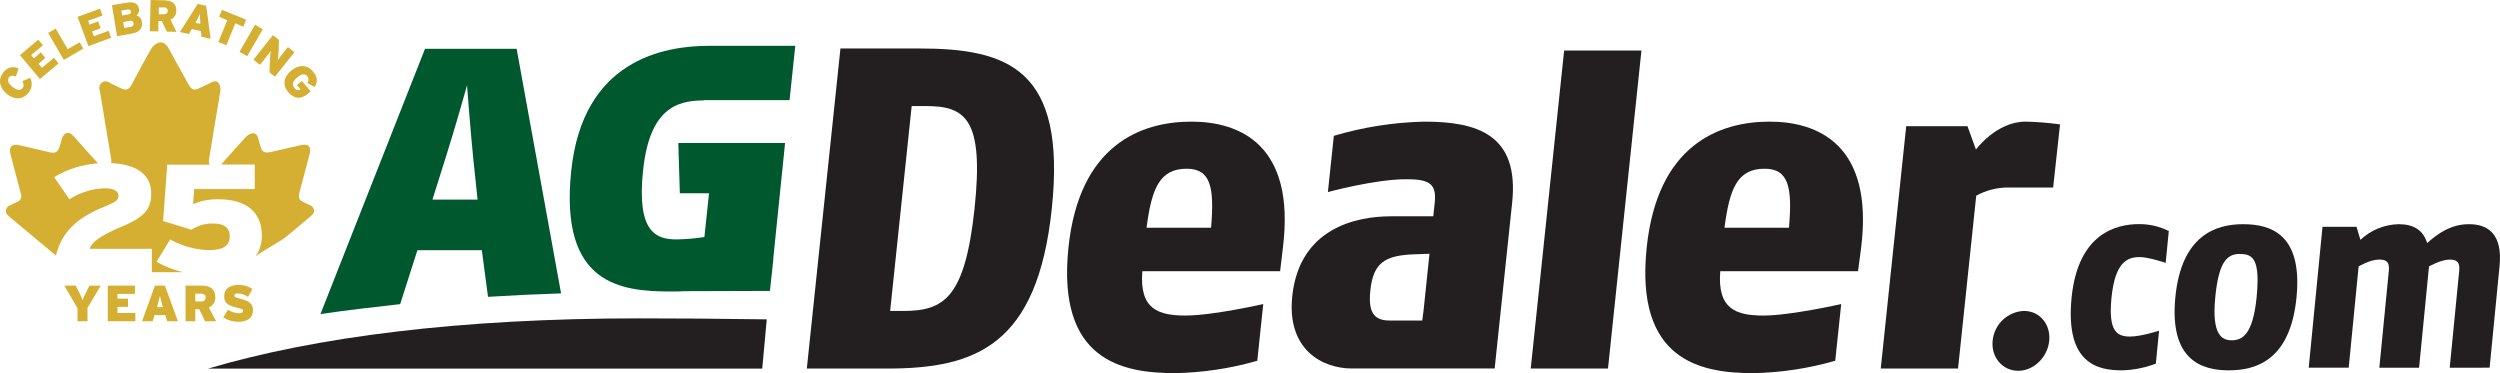
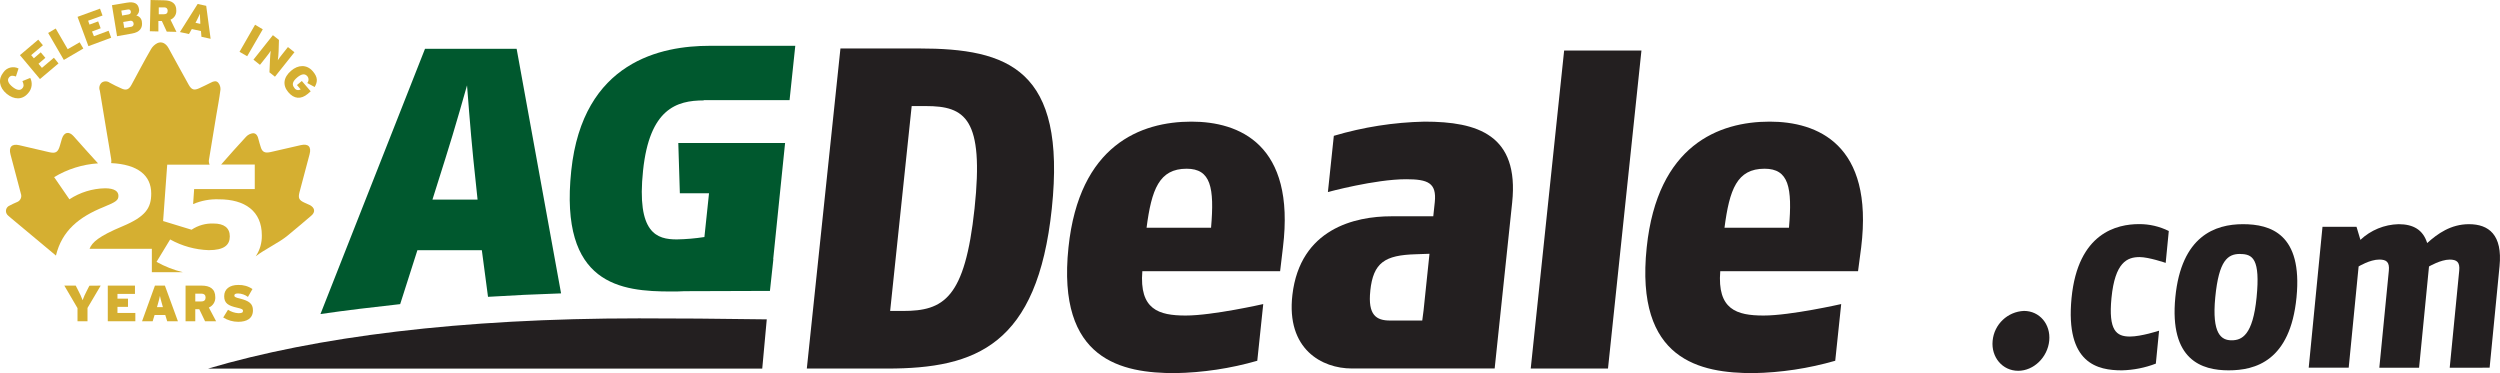
<svg xmlns="http://www.w3.org/2000/svg" id="Layer_2" viewBox="0 0 725.75 108.32">
  <defs>
    <style>.cls-1{fill:#00582e;}.cls-2{fill:#d5af31;}.cls-3{fill:#231f20;}</style>
  </defs>
  <g id="Brand">
    <path class="cls-3" d="m257.58,106.99h-23.36l9.76-92.92h22.84c25.89,0,42.78,6,38.52,46.46-4.17,39.69-22,46.46-47.76,46.46m11.2-76.2h-4.12l-6.25,59.48h3.71c11.82,0,18-3.59,20.79-29.74s-2.72-29.74-14.13-29.74" />
    <path class="cls-3" d="m371.62,78.72h-40c-.91,11.15,4.75,12.88,12.59,12.88s22.51-3.33,22.51-3.33l-1.73,16.46c-7.77,2.24-15.79,3.44-23.87,3.59-15.27,0-34.4-3.59-30.94-36.5,3.12-29.74,21-36.51,35.69-36.51,13.81,0,30.25,6.51,26.57,36.51l-.82,6.9Zm-27.15-29.74c-7.95,0-10.18,6-11.62,17.13h18.72c1-11.68-.06-17.13-7.1-17.13" />
    <polygon class="cls-3" points="444.37 106.99 454.07 14.67 476.51 14.67 466.8 106.99 444.37 106.99" />
    <path class="cls-3" d="m539.39,78.72h-40c-.9,11.15,4.75,12.88,12.59,12.88s22.52-3.33,22.52-3.33l-1.73,16.46c-7.74,2.23-15.74,3.44-23.79,3.59-15.26,0-34.4-3.59-30.94-36.5,3.12-29.74,21-36.51,35.69-36.51,13.81,0,30.25,6.51,26.57,36.51l-.91,6.9Zm-27.14-29.74c-8,0-10.18,6-11.63,17.13h18.72c1-11.68-.05-17.13-7.09-17.13" />
-     <path class="cls-3" d="m582.98,54.43c-3.25,0-6.44.81-9.28,2.38l-5.28,50.18h-22.44l7.39-70.35h17.79l2.46,6.77s5.9-8.1,14.41-8.1c3.35.07,6.68.34,10,.8l-2,18.33h-13.05" />
    <path class="cls-3" d="m221.28,107l1.31-14.29c-14.21-.21-26.22-.29-37.1-.29-51.88,0-93.8,5.34-125.08,14.58h160.87Z" />
    <path class="cls-1" d="m116.17,88.29l5-15.65h18.71l1.79,13.53c6.94-.43,14.01-.77,21.21-1l-12.9-71h-26.6l-30.35,77c7.46-1.09,15.19-2,23.14-2.88m13.09-42.16c2.67-8.34,6.32-21.35,6.32-21.35,0,0,1,13.31,1.82,21.35l1.24,11.82h-13.1l3.72-11.82Z" />
    <path class="cls-1" d="m204.29,29.06h24.92l1.66-15.76h-24.89c-13.8,0-36.8,4.4-40.15,36.27-3.5,33.26,14.58,35.05,29,35.05,1.25,0,2.54,0,3.86-.09l24.82-.08,1-9.23h-.05l3.45-33.71h-31l.45,14.59h8.47l-1.34,12.71c-2.65.41-5.32.64-8,.69-5.76,0-11.74-1.68-9.81-20,1.88-17.87,9.69-20.35,17.63-20.35" />
    <path class="cls-3" d="m413.52,35.31c-8.91.19-17.76,1.58-26.31,4.12l-1.72,16.32s13.67-3.72,22.7-3.72c6.37,0,8.9,1.07,8.33,6.64l-.44,4.12h-12.22c-10.48,0-26.44,3.6-28.68,22.83-1.83,15.77,8.6,21.35,17.23,21.35h41.49l5.08-48.16c2.06-19.65-10-23.5-25.42-23.5m-15.77,49.11c.86-8.23,4.27-10.35,13.19-10.61l4-.14-1.72,16.46-.38,2.92h-9.36c-4,0-6.47-1.59-5.72-8.63" />
    <path class="cls-3" d="m585.86,107.64c-4.53,0-7.87-3.94-7.4-8.72.44-4.76,4.33-8.46,9.1-8.66,4.52,0,7.8,3.86,7.33,8.66s-4.5,8.72-9,8.72" />
    <path class="cls-3" d="m615.98,107.51c-6.92,0-16.47-1.85-14.61-21,1.86-19,13.28-21.45,19.59-21.45,3-.02,5.96.67,8.64,2l-.9,9.26s-4.91-1.69-7.58-1.69c-3.57,0-7.14,1.46-8.16,11.88-.91,9.41,1.38,11.19,5.35,11.19,3.29,0,8.47-1.7,8.47-1.7l-.94,9.56c-3.15,1.21-6.49,1.87-9.86,1.95" />
    <path class="cls-3" d="m646.98,107.51c-7.75,0-17.27-2.92-15.48-21.21,1.74-17.83,11.6-21.22,19.63-21.22s17.34,2.85,15.55,21.22c-1.81,18.52-12,21.21-19.7,21.21m3.31-33.79c-3.57,0-6.16,1.85-7.2,12.58s1.8,12.49,4.74,12.49,6.17-1.38,7.26-12.49-1.11-12.56-4.76-12.56l-.04-.02Z" />
    <path class="cls-3" d="m711.15,106.76l2.76-28.16c.25-2.54-.71-3.24-2.77-3.24-2.6,0-6,2-6,2l-2.88,29.39h-11.54l2.76-28.16c.25-2.54-.71-3.24-2.77-3.24-2.74,0-6,2-6,2l-2.88,29.39h-11.61l4-40.89h9.88l1.13,3.78c3.01-2.83,6.95-4.45,11.08-4.55,4.25,0,7.11,1.62,8.3,5.48,3-2.7,6.85-5.48,12.13-5.48,5.76,0,9.78,3.09,8.88,12.19l-2.88,29.47-11.59.02Z" />
  </g>
  <g id="Badge">
    <path class="cls-2" d="m89.9,59.51c-.48-.24-1-.43-1.46-.65-1.65-.75-1.94-1.35-1.49-3.08.97-3.67,1.95-7.34,2.92-11,.58-2.16-.35-3.15-2.55-2.65-2.91.65-5.81,1.34-8.71,2-1.79.41-2.55,0-3-1.7-.18-.63-.4-1.25-.54-1.88-.21-.94-.6-1.89-1.61-1.88-.76.09-1.47.44-2,1-2.47,2.65-4.87,5.37-7.26,8.09h9.76v7.12h-17.6l-.3,4.37c2.37-1.02,4.93-1.49,7.51-1.39,7.52,0,12.44,3.42,12.44,10.45.05,2.16-.56,4.29-1.77,6.09,2.55-2,6.85-4,9.24-6s4.6-3.8,6.85-5.76c1.3-1.05,1.09-2.36-.43-3.13Z" />
    <path class="cls-2" d="m29.23,82.91l-3.83,6.49v3.86h-2.9v-3.81l-3.83-6.54h3.31l.8,1.57c.46.86.86,1.75,1.2,2.67.33-.91.72-1.79,1.17-2.64l.8-1.57,3.28-.03Z" />
    <path class="cls-2" d="m39.29,93.26h-8v-10.35h7.89v2.41h-5.08v1.38h3.06v2.38h-3.06v1.77h5.19v2.41Z" />
    <path class="cls-2" d="m51.65,93.26h-3.11l-.56-1.82h-3.1l-.56,1.82h-3.08l3.74-10.35h2.89l3.78,10.35Zm-4.36-4.1l-.19-.68c-.37-1.33-.54-1.89-.67-2.58-.13.69-.29,1.27-.66,2.58l-.2.68h1.72Z" />
    <path class="cls-2" d="m62.74,93.26h-3.21l-1.68-3.49h-1.16v3.49h-2.82v-10.35h4.63c2.42,0,4,.92,4,3.37.07,1.29-.68,2.5-1.87,3l2.11,3.98Zm-3.06-6.9c0-.66-.35-1.11-1.25-1.11h-1.74v2.26h1.69c.93,0,1.3-.42,1.3-1.15Z" />
    <path class="cls-2" d="m73.43,90.08c0,2.37-1.78,3.34-4.27,3.34-1.54,0-3.05-.43-4.36-1.25l1.39-2.25c.9.59,1.93.93,3,1,1,0,1.35-.17,1.35-.66s-.37-.62-1.76-.95c-2.5-.57-3.7-1.25-3.7-3.32s1.58-3.27,4.08-3.27c1.47-.05,2.92.36,4.13,1.19l-1.31,2.28c-.84-.63-1.85-.98-2.89-1-.85,0-1.06.26-1.06.63s.37.56,1.7.87c2.55.66,3.7,1.45,3.7,3.39Z" />
    <path class="cls-2" d="m8.78,22.62c.74,1.45.5,3.2-.59,4.4-1.71,2.08-4.16,1.92-6.24.22-2.25-1.85-2.52-4.3-1-6.18.96-1.46,2.87-1.97,4.43-1.18l-.76,2.33c-.85-.29-1.46-.38-2,.26-.67.81-.14,1.82,1,2.74s2.2,1.24,2.89.4c.5-.61.39-1.14,0-2.07l2.27-.92Z" />
    <path class="cls-2" d="m16.98,18.41l-5.38,4.54-5.81-6.94,5.31-4.5,1.36,1.62-3.41,2.87.78.92,2-1.73,1.34,1.6-2,1.72,1,1.19,3.48-2.94,1.33,1.65Z" />
    <path class="cls-2" d="m24.19,14.09l-5.66,3.31-4.55-7.83,2.19-1.29,3.48,6,3.47-2,1.07,1.81Z" />
    <path class="cls-2" d="m32.27,10.95l-6.6,2.45-3.16-8.51,6.52-2.38.73,2-4.18,1.5.4,1.13,2.52-.93.72,2-2.51.94.56,1.36,4.26-1.58.74,2.02Z" />
    <path class="cls-2" d="m41.18,6.28c.31,1.83-.62,3.08-2.87,3.46l-4.33.77-1.48-9,4.32-.73c2.22-.38,3.27.29,3.52,1.79.17.74-.14,1.52-.77,1.94.87.17,1.52.89,1.61,1.77Zm-3.2-2.95c-.07-.39-.31-.67-.9-.57l-1.86.32.23,1.43,1.86-.32c.58-.12.73-.44.67-.86Zm.79,3.42c-.04-.44-.42-.77-.86-.73-.05,0-.09.01-.14.02l-2,.34.3,1.73,2-.33c.44-.05.77-.45.72-.89,0-.05-.01-.09-.03-.14h.01Z" />
    <path class="cls-2" d="m51.22,9.25l-2.81-.07-1.43-3.09h-1v3.04l-2.48-.06.21-9.07,4,.09c2.13.05,3.52.89,3.47,3,.05,1.14-.62,2.2-1.69,2.62l1.73,3.54Zm-2.54-6.11c0-.57-.29-1-1.08-1h-1.51v2h1.48c.76,0,1.1-.36,1.11-1Z" />
    <path class="cls-2" d="m61.14,11.26l-2.66-.58-.14-1.67-2.66-.58-.82,1.45-2.63-.57,5.15-8.16,2.48.54,1.28,9.57Zm-3-4.33v-.61c-.07-1.21-.11-1.72-.09-2.34-.24.57-.49,1-1,2.09l-.3.54,1.39.32Z" />
-     <path class="cls-2" d="m70.65,7.76l-2.35-1-2.58,6.38-2.33-.94,2.59-6.33-2.36-1,.82-2,7,2.84-.79,2.05Z" />
    <path class="cls-2" d="m71.76,16.32l-2.23-1.27,4.52-7.87,2.23,1.33-4.52,7.81Z" />
    <path class="cls-2" d="m79.82,22.27l-1.6-1.27.16-3.7c0-.68.15-2.08.21-2.54-.2.35-.94,1.31-1.39,1.89l-1.73,2.17-1.89-1.5,5.64-7.11,1.76,1.38-.1,3.34c-.03.86-.11,1.71-.23,2.56.43-.65.9-1.28,1.4-1.89l1.54-1.94,1.89,1.5-5.66,7.11Z" />
    <path class="cls-2" d="m89.36,27.24c-2,1.67-4,1.51-5.69-.5s-1.4-4.3.86-6.22c2-1.73,4.53-1.89,6.3.2,1.47,1.73,1.4,3,.52,4.54l-2.16-1.16c.5-.57.5-1.43,0-2-.77-.9-1.83-.53-2.93.4-1.37,1.16-1.57,2.09-.81,3,.34.62,1.12.84,1.74.49.03-.02.06-.03.09-.05l-1.07-1.25,1.41-1.18,2.58,3-.84.73Z" />
    <path class="cls-2" d="m30.15,60.07c3.68-1.49,4.23-2,4.23-3.24s-1.1-2.17-3.88-2.17c-3.68.07-7.27,1.18-10.35,3.2l-4.43-6.44c3.86-2.33,8.23-3.7,12.73-4-2.41-2.6-4.74-5.27-7.11-7.91-1.33-1.48-2.74-1.17-3.36.74-.21.66-.38,1.34-.58,2-.58,2-1.27,2.37-3.23,1.9l-8.58-2c-2.17-.5-3.12.53-2.54,2.68,1,3.79,2,7.58,3,11.36.38.98-.11,2.09-1.1,2.47-.02,0-.04.02-.06.02-.71.33-1.44.61-2.11,1-.87.36-1.29,1.36-.92,2.23.12.28.3.52.54.71.26.26.55.48.84.72,4.33,3.62,8.66,7.24,13,10.85,1.74-7.25,6.74-11.24,13.91-14.12Z" />
    <path class="cls-2" d="m62.03,64.89c-2.28-.1-4.53.53-6.42,1.8l-8.26-2.52,1.19-16.36h12.32c-.24-.5-.3-1.06-.17-1.6.67-4.15,1.35-8.3,2.05-12.44.43-2.58.93-5.15,1.26-7.74.05-.72-.17-1.44-.63-2-.55-.67-1.37-.47-2.12-.06-1.08.57-2.21,1.07-3.31,1.6-1.59.76-2.33.52-3.18-1-2-3.54-3.88-7.09-5.85-10.63-.77-1.39-2-2-3.24-1.41-.75.38-1.37.97-1.8,1.69-2,3.44-3.82,6.94-5.71,10.42-.76,1.4-1.59,1.7-3,1-1.11-.51-2.21-1-3.29-1.62-.67-.5-1.59-.54-2.29-.08-.7.58-.94,1.54-.6,2.38.67,4,1.33,8.03,2,12.08.43,2.58.89,5.16,1.29,7.74.08.4.08.81,0,1.21,7.65.37,11.63,3.48,11.63,8.84,0,4.15-1.59,6.67-8.26,9.47-7,2.92-8.9,4.68-9.65,6.57h18.09v6.79h9c-2.67-.65-5.24-1.66-7.64-3l3.95-6.51c3.43,1.91,7.27,2.98,11.2,3.11,4.48,0,6.12-1.49,6.12-4s-1.73-3.73-4.68-3.73Z" />
  </g>
</svg>